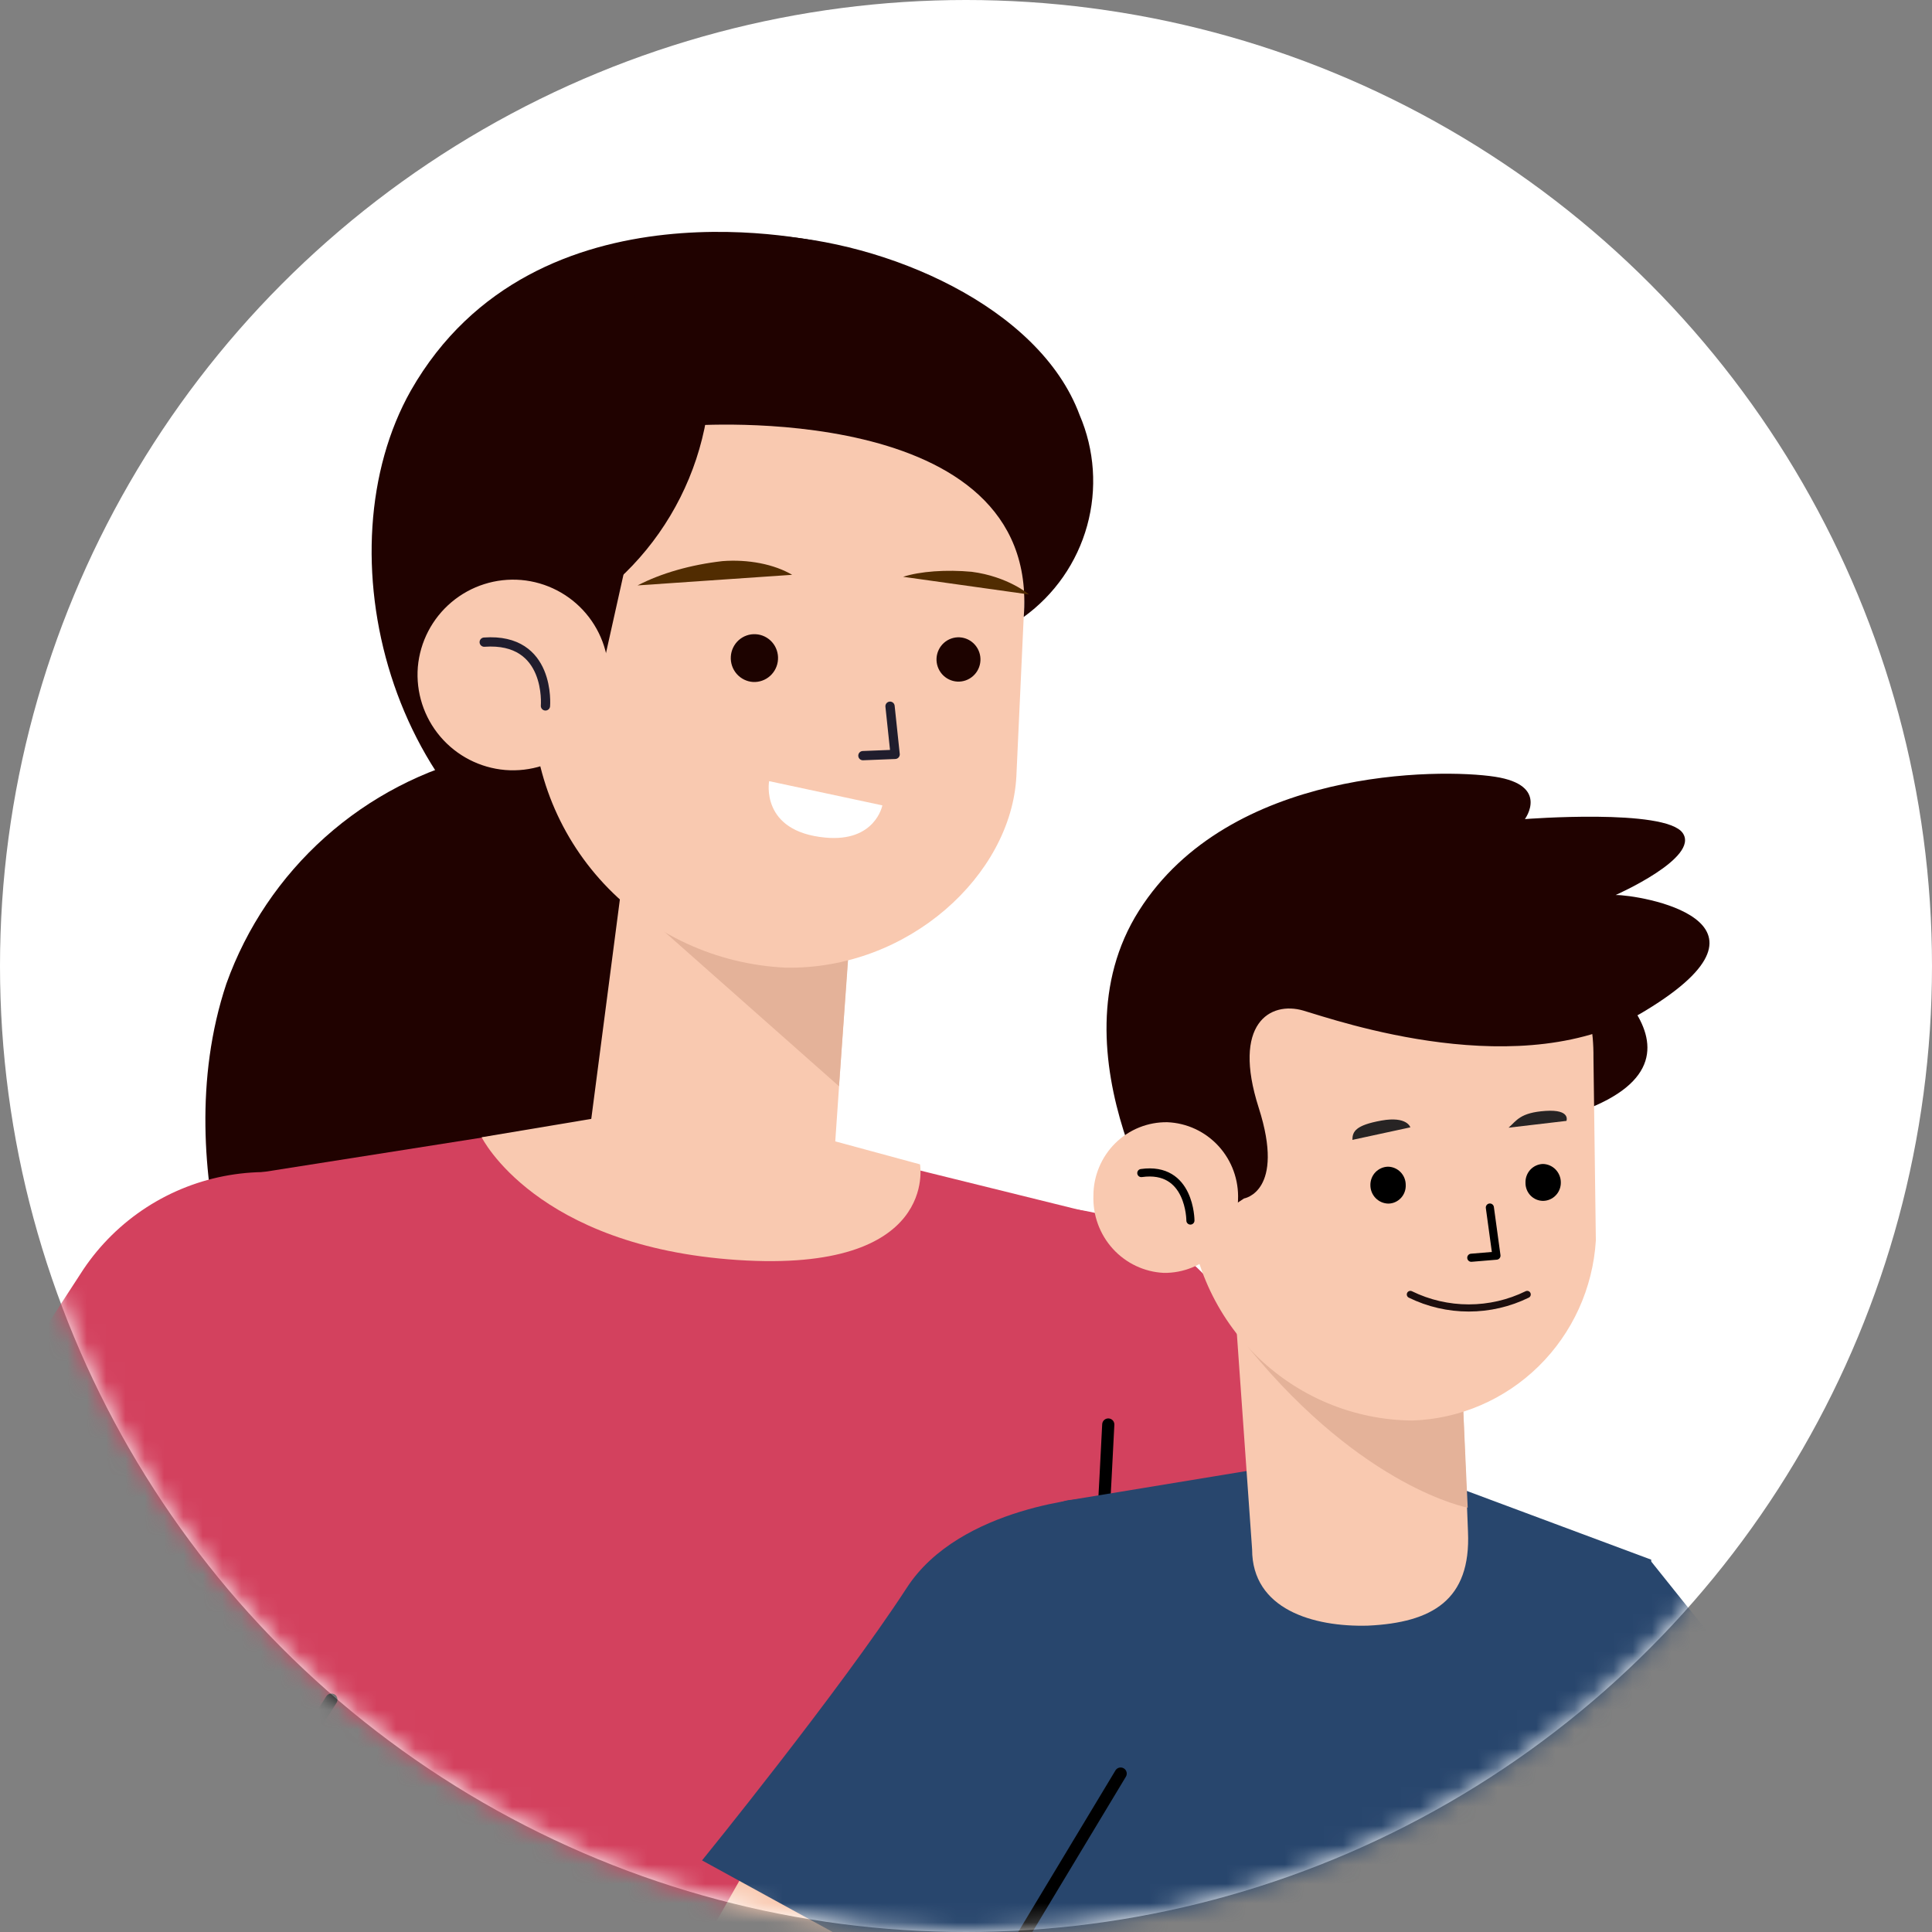
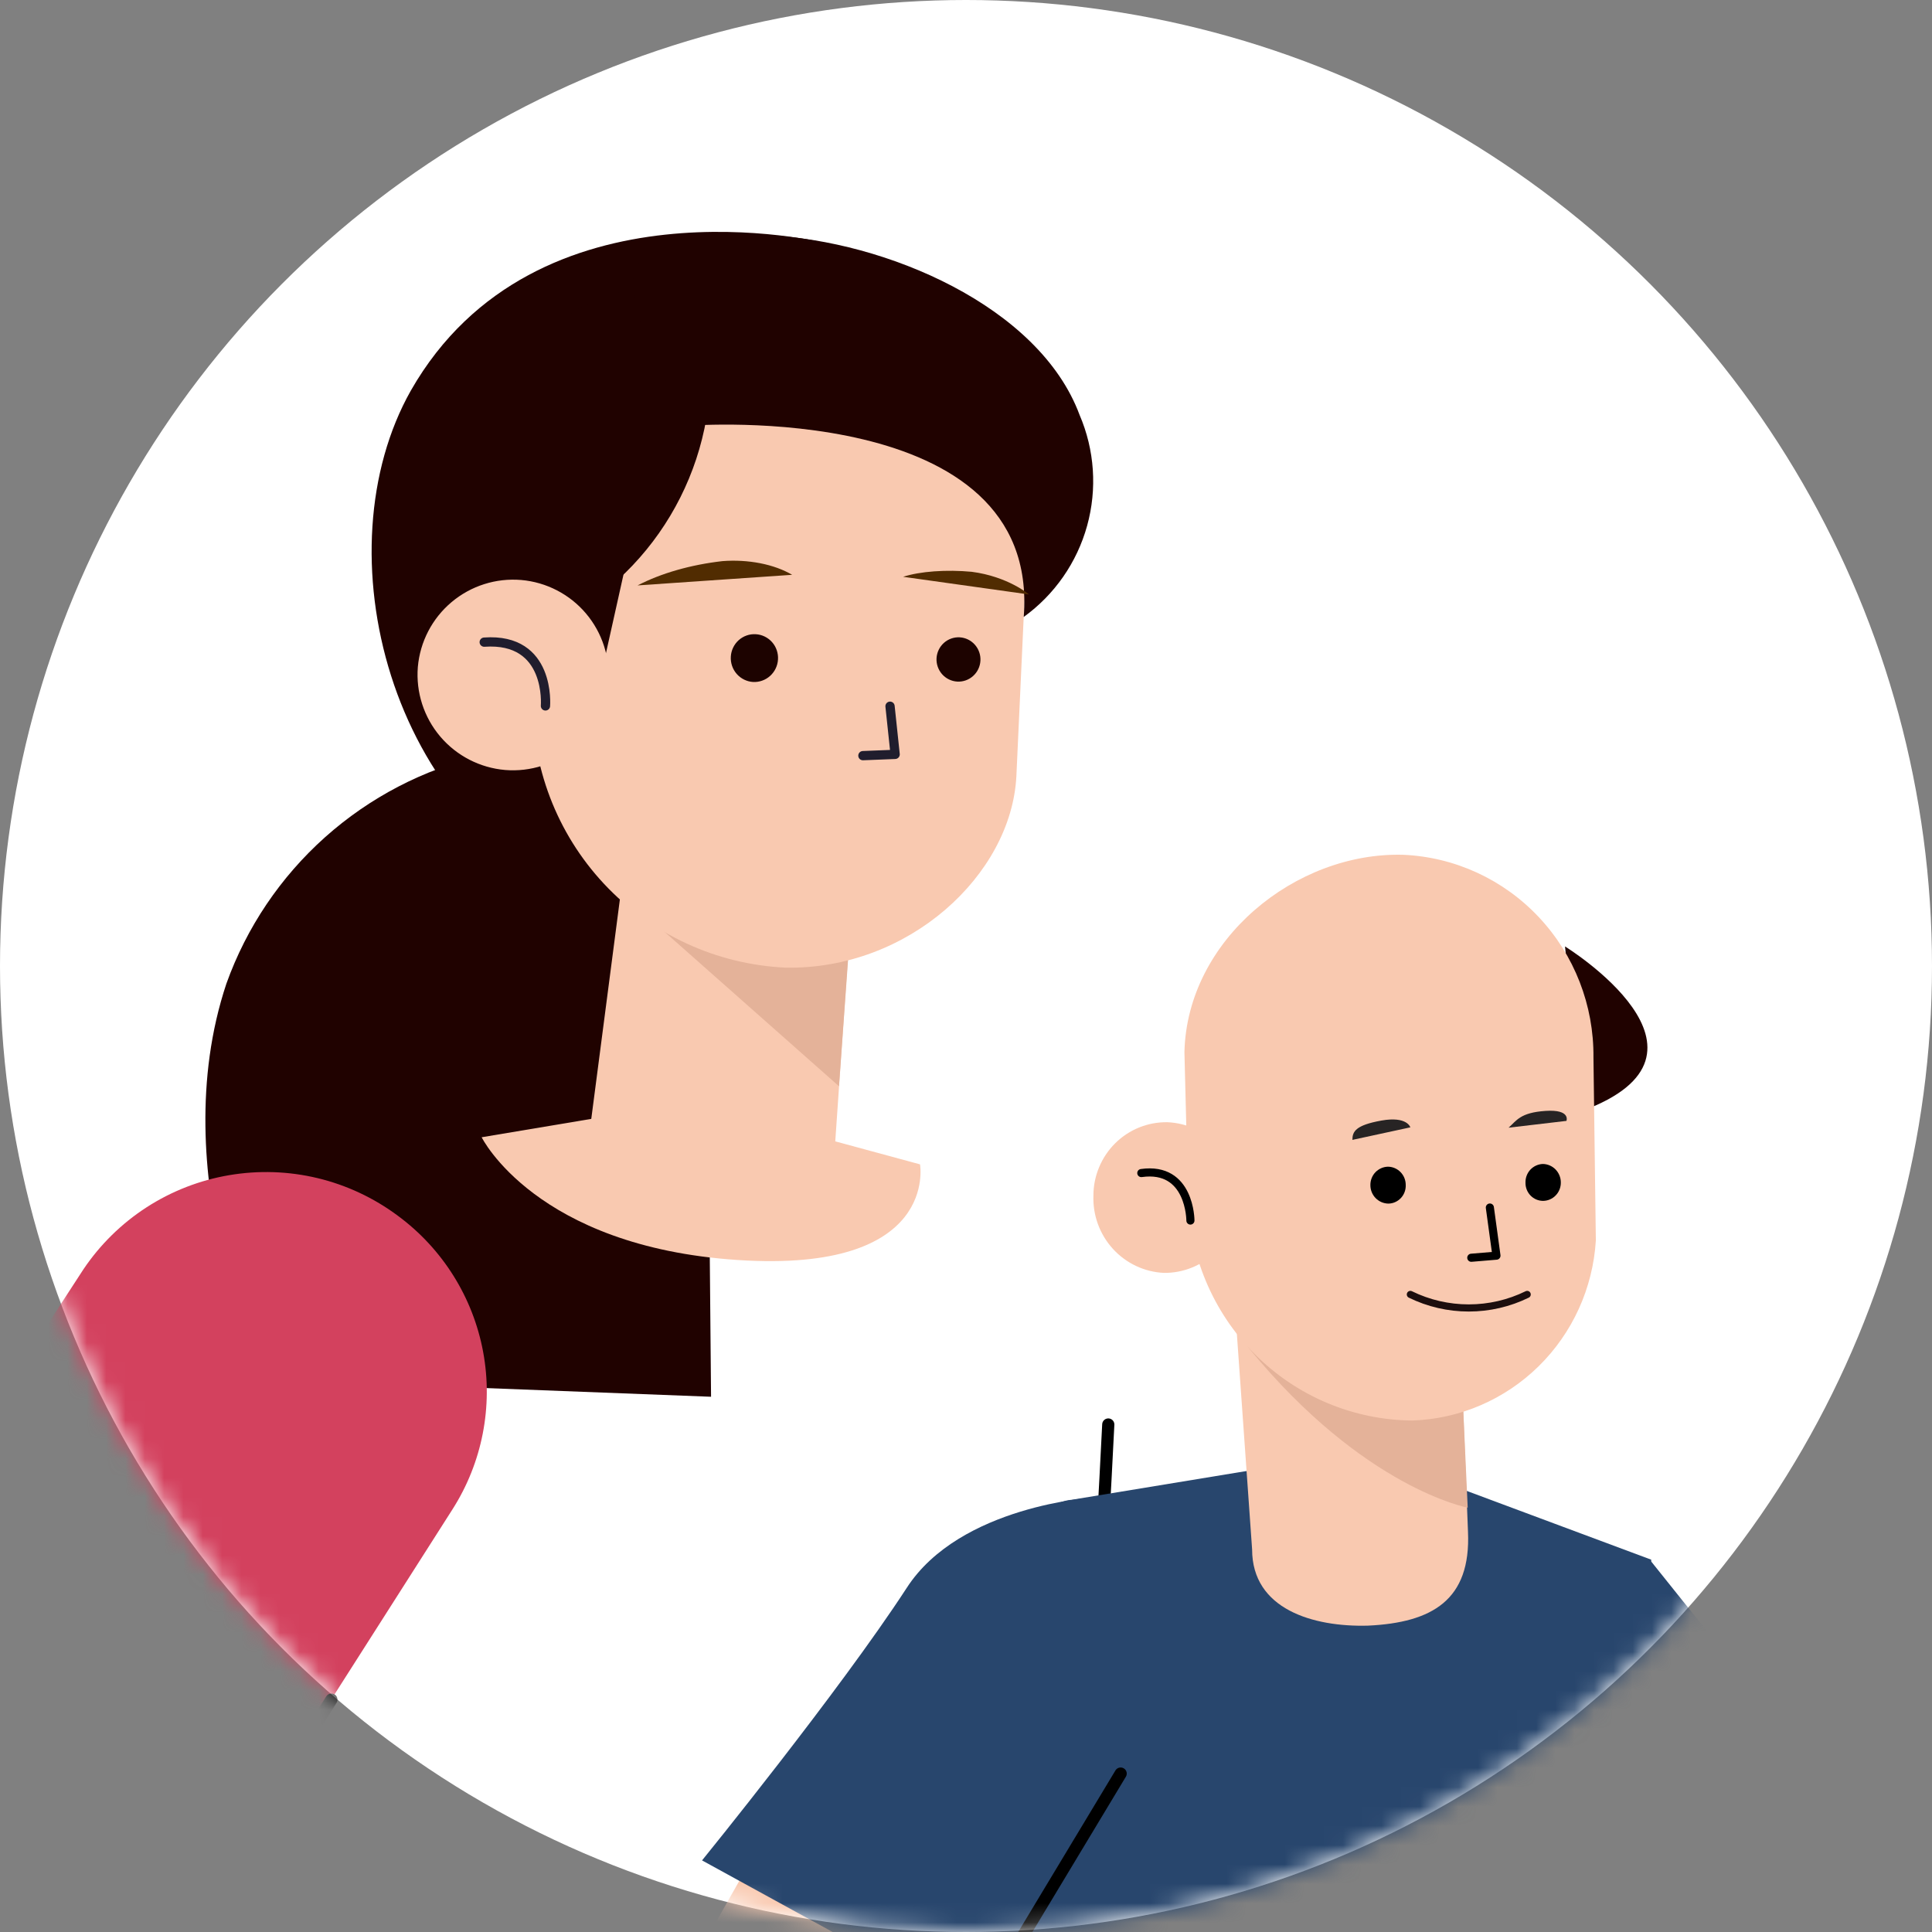
<svg xmlns="http://www.w3.org/2000/svg" width="100" height="100" viewBox="0 0 100 100" fill="none">
  <rect x="0" y="0" width="100" height="100" fill="#808080" stroke="none" />
  <circle cx="50" cy="50" r="50" fill="white" />
  <mask id="mask0_401_1686" style="mask-type:alpha" maskUnits="userSpaceOnUse" x="0" y="0" width="100" height="100">
    <circle cx="50" cy="50" r="50" fill="#C4C4C4" />
  </mask>
  <g mask="url(#mask0_401_1686)">
    <g clip-path="url(#clip0_401_1686)">
      <path d="M24.93 39.112C21.919 39.822 19.132 41.274 16.825 43.334C14.518 45.395 12.762 47.999 11.719 50.91C8.416 60.811 13.684 71.405 13.684 71.405L36.804 72.296L36.539 43.138L24.93 39.112Z" fill="#200200" />
      <path d="M42.732 12.578C42.732 12.578 27.738 8.881 21.264 20.218C16.607 28.468 20.059 42.495 30.677 46.703C40.8 50.696 37.927 17.825 37.927 17.825L42.732 12.578Z" fill="#200200" />
      <path d="M43.971 48.402L43.095 61.075C42.815 64.838 40.354 64.706 36.639 64.376C33.468 64.112 30.462 63.056 30.347 59.887L32.642 42.28L43.971 48.402Z" fill="#F9C9B0" />
      <path d="M43.426 56.224L33.022 47.016C32.883 46.907 32.785 46.755 32.742 46.583C32.7 46.412 32.716 46.231 32.788 46.07C32.86 45.909 32.984 45.777 33.14 45.694C33.296 45.611 33.475 45.583 33.649 45.614L44.07 47.264L43.426 56.224Z" fill="#E4B299" />
      <path d="M40.668 50.085C47.026 50.201 52.343 45.283 52.607 40.184L53.169 27.973C53.321 24.853 52.254 21.795 50.192 19.446C48.131 17.097 45.237 15.64 42.121 15.383V15.383C35.516 14.822 28.481 19.64 27.919 26.257L27.572 36.076C27.491 39.657 28.816 43.129 31.263 45.747C33.711 48.365 37.086 49.922 40.668 50.085V50.085Z" fill="#F9C9B0" />
      <path d="M32.89 26.967L30.892 35.927L22.255 24.838L32.89 26.967Z" fill="#200200" />
      <path d="M21.627 34.525C21.522 35.83 21.939 37.125 22.788 38.124C23.636 39.123 24.846 39.745 26.152 39.855C27.456 39.96 28.749 39.545 29.749 38.701C30.748 37.857 31.372 36.652 31.486 35.35C31.591 34.046 31.176 32.754 30.332 31.756C29.487 30.757 28.281 30.133 26.978 30.02C25.671 29.91 24.374 30.322 23.371 31.167C22.368 32.011 21.741 33.219 21.627 34.525Z" fill="#F9C9B0" />
      <path d="M28.233 36.538C28.233 36.538 28.53 32.99 25.063 33.237" stroke="#201D2D" stroke-width="0.48" stroke-linecap="round" stroke-linejoin="round" />
      <path d="M46.068 36.554L46.332 39.046L44.664 39.112" stroke="#201D2D" stroke-width="0.48" stroke-linecap="round" stroke-linejoin="round" />
-       <path d="M45.671 41.686L39.809 40.432C39.809 40.432 39.33 43.039 42.715 43.353C45.308 43.6 45.671 41.686 45.671 41.686Z" fill="white" />
      <path d="M31.156 30.713C33.432 28.924 35.129 26.505 36.037 23.758C36.944 21.011 37.021 18.058 36.259 15.267C36.259 15.267 29.142 12.578 25.839 21.653C22.536 30.729 31.156 30.713 31.156 30.713Z" fill="#200200" />
      <path d="M35.714 22.033C35.714 22.033 53.879 20.63 52.987 31.934C54.587 30.778 55.745 29.112 56.27 27.21C56.796 25.308 56.657 23.284 55.877 21.472C53.78 15.828 45.804 12.462 39.776 12.182C37.651 11.954 35.504 12.29 33.55 13.155C30.991 14.36 35.714 22.033 35.714 22.033Z" fill="#200200" />
-       <path d="M65.141 71.042L68.824 103.319C70.475 109.92 70.624 116.52 63.87 117.51C60.981 117.96 58.029 117.299 55.608 115.661C53.188 114.023 51.478 111.529 50.824 108.682L43.096 76.323C42.755 74.819 42.725 73.261 43.008 71.746C43.291 70.23 43.88 68.788 44.739 67.507C45.598 66.227 46.71 65.135 48.006 64.299C49.302 63.462 50.756 62.899 52.277 62.643V62.643C55.084 62.179 57.964 62.784 60.346 64.34C62.728 65.895 64.439 68.287 65.141 71.042V71.042Z" fill="#D3415E" />
      <path d="M99.077 115.679L63.325 99.177C59.709 96.867 53.697 99.507 51.931 104.821C51.146 107.193 51.335 109.779 52.456 112.012C53.576 114.245 55.537 115.944 57.908 116.735L94.602 130.382L99.077 115.679Z" fill="#D3415E" />
-       <path d="M13.635 60.663L34.591 57.362L57.149 62.94C57.149 62.94 57.958 92.775 54.308 108.93C53.997 110.298 53.207 111.51 52.081 112.348C50.955 113.186 49.566 113.594 48.165 113.501L16.277 114.425C16.277 114.425 11.884 112.362 11.752 105.877L11.174 63.254C11.2 62.597 11.463 61.972 11.916 61.495C12.369 61.018 12.98 60.722 13.635 60.663V60.663Z" fill="#D3415E" />
      <path d="M24.93 58.864L35.763 57.049L47.62 60.267C47.62 60.267 48.627 65.91 38.174 65.217C27.721 64.524 24.93 58.864 24.93 58.864Z" fill="#F9C9B0" />
      <path d="M51.072 112.906C51.072 112.906 54.589 112.131 55.498 102.147C56.554 90.365 57.364 73.732 57.364 73.732" stroke="black" stroke-width="0.63" stroke-linecap="round" stroke-linejoin="round" />
      <path d="M21.529 130.728L2.191 96.537C1.526 95.39 0.627 94.394 -0.446 93.615C-1.52 92.837 -2.745 92.291 -4.043 92.014C-5.341 91.738 -6.682 91.736 -7.98 92.009C-9.279 92.282 -10.505 92.824 -11.581 93.6V93.6C-12.594 94.323 -13.453 95.239 -14.109 96.295C-14.765 97.351 -15.206 98.526 -15.405 99.754C-15.605 100.981 -15.559 102.235 -15.271 103.445C-14.984 104.654 -14.459 105.795 -13.728 106.801L8.037 139.243L21.529 130.728Z" fill="#D3415E" />
      <path d="M23.411 78.138L5.526 106.19C4.665 107.545 3.531 108.705 2.196 109.597C0.861 110.489 -0.646 111.093 -2.227 111.371C-3.809 111.649 -5.431 111.594 -6.991 111.211C-8.55 110.827 -10.012 110.124 -11.284 109.144V109.144C-13.592 107.359 -15.138 104.768 -15.613 101.891C-16.087 99.014 -15.456 96.064 -13.844 93.633L4.321 65.696C5.182 64.417 6.294 63.325 7.59 62.488C8.886 61.651 10.339 61.086 11.86 60.827C13.381 60.568 14.938 60.62 16.439 60.98C17.939 61.341 19.35 62.002 20.587 62.923C22.902 64.628 24.482 67.148 25.007 69.973C25.531 72.799 24.96 75.717 23.411 78.138V78.138Z" fill="#D3415E" />
      <path d="M11.637 96.652L17.152 87.973" stroke="black" stroke-width="0.63" stroke-linecap="round" stroke-linejoin="round" />
    </g>
    <g clip-path="url(#clip1_401_1686)">
      <path d="M45.885 83.908L35.238 102.699C34.492 104.279 34.005 105.971 33.797 107.71L32.247 129.726L39.19 129.554L43.158 106.692L54.952 89.028L45.885 83.908Z" fill="#F9C9B0" />
      <path d="M56.641 77.503C56.641 77.503 49.683 77.911 46.924 82.201C43.437 87.556 36.338 96.294 36.338 96.294L53.728 105.831L56.641 77.503Z" fill="#28466D" />
      <path d="M77.859 92.098L94.194 106.191C95.605 107.231 97.176 108.03 98.843 108.555L119.968 114.192L121.084 107.271L99.572 99.097L84.585 84.143L77.859 92.098Z" fill="#F9C9B0" />
      <path d="M69.148 91.205C74.201 95.12 88.413 108.54 88.413 108.54L97.79 96.216L85.391 80.729C85.391 80.729 65.165 88.12 69.148 91.205Z" fill="#28466D" />
      <path d="M55.463 77.629L70.512 75.154L85.468 80.729C85.468 80.729 83.066 117.387 79.579 126.469C79.579 126.469 63.677 132.561 48.07 124.903L53.743 79.367C53.775 78.917 53.967 78.493 54.283 78.174C54.599 77.855 55.018 77.661 55.463 77.629V77.629Z" fill="#28466D" />
      <path d="M82.927 104.249L83.686 92.536" stroke="black" stroke-width="0.63" stroke-linecap="round" stroke-linejoin="round" />
      <path d="M50.69 103.951L58.005 91.8" stroke="black" stroke-width="0.63" stroke-linecap="round" stroke-linejoin="round" />
      <path d="M81.005 48.988C81.005 48.988 89.994 54.532 81.873 57.507L81.005 48.988Z" fill="#200200" />
      <path d="M75.565 68.515L75.983 79.288C76.138 82.812 74.139 83.986 70.807 84.143C67.97 84.221 64.809 83.297 64.809 80.197L63.677 64.193L75.565 68.515Z" fill="#F9C9B0" />
      <path d="M75.968 78.036C75.968 78.036 70.621 77.049 64.685 69.831C62.903 67.654 75.534 68.5 75.534 68.5L75.968 78.036Z" fill="#E4B299" />
      <path d="M73.116 73.526C75.56 73.441 77.886 72.44 79.639 70.718C81.393 68.995 82.448 66.675 82.601 64.209L82.477 54.735C82.504 52.038 81.492 49.437 79.656 47.479C77.82 45.521 75.302 44.361 72.636 44.244C67.056 44.087 61.446 48.644 61.306 54.453L61.492 61.844C61.529 64.942 62.767 67.901 64.941 70.086C67.115 72.27 70.05 73.506 73.116 73.526V73.526Z" fill="#F9C9B0" />
      <path d="M77.115 62.502L77.456 64.992L76.154 65.101" stroke="black" stroke-width="0.42" stroke-linecap="round" stroke-linejoin="round" />
      <path d="M78.959 61.218C78.957 61.341 78.979 61.462 79.024 61.576C79.069 61.69 79.136 61.794 79.221 61.881C79.306 61.969 79.408 62.038 79.52 62.086C79.632 62.133 79.752 62.157 79.873 62.157C79.996 62.155 80.116 62.129 80.228 62.08C80.34 62.031 80.442 61.96 80.526 61.871C80.611 61.783 80.678 61.678 80.723 61.563C80.768 61.448 80.79 61.326 80.788 61.202C80.788 60.952 80.69 60.711 80.516 60.532C80.343 60.354 80.106 60.251 79.858 60.247C79.736 60.251 79.616 60.279 79.504 60.331C79.393 60.382 79.293 60.454 79.209 60.544C79.126 60.634 79.061 60.74 79.018 60.856C78.975 60.971 78.955 61.095 78.959 61.218V61.218Z" fill="black" />
      <path d="M70.931 61.343C70.931 61.594 71.028 61.835 71.202 62.013C71.376 62.192 71.613 62.294 71.861 62.298C71.984 62.297 72.105 62.27 72.217 62.219C72.329 62.169 72.43 62.096 72.514 62.006C72.598 61.915 72.663 61.809 72.705 61.692C72.747 61.575 72.766 61.452 72.76 61.328C72.76 61.081 72.664 60.845 72.493 60.669C72.322 60.493 72.089 60.392 71.845 60.388C71.723 60.39 71.603 60.416 71.491 60.466C71.379 60.515 71.277 60.586 71.192 60.674C71.107 60.763 71.04 60.868 70.996 60.983C70.951 61.097 70.929 61.22 70.931 61.343V61.343Z" fill="black" />
-       <path d="M64.391 62.032C64.391 62.032 66.545 61.688 65.15 57.335C63.755 52.981 65.739 51.807 67.459 52.308C69.18 52.809 78.835 56.207 85.174 52.308C92.923 47.61 84.787 46.311 83.624 46.326C83.624 46.326 87.995 44.4 87.096 43.116C86.197 41.832 78.928 42.396 78.928 42.396C78.928 42.396 80.23 40.642 77.378 40.204C74.526 39.765 63.631 39.749 58.95 47.141C54.27 54.532 60.872 64.365 60.872 64.365L64.391 62.032Z" fill="#200200" />
      <path d="M56.595 61.876C56.557 62.894 56.918 63.886 57.6 64.637C58.282 65.387 59.229 65.836 60.237 65.884C60.735 65.891 61.23 65.797 61.693 65.61C62.156 65.423 62.578 65.146 62.935 64.794C63.292 64.442 63.577 64.023 63.774 63.559C63.97 63.096 64.074 62.599 64.08 62.095C64.101 61.589 64.023 61.084 63.85 60.608C63.678 60.133 63.414 59.697 63.074 59.324C62.734 58.952 62.325 58.651 61.87 58.438C61.416 58.226 60.923 58.106 60.423 58.086C59.924 58.078 59.429 58.17 58.966 58.356C58.503 58.543 58.081 58.82 57.725 59.173C57.369 59.525 57.086 59.946 56.892 60.41C56.697 60.874 56.596 61.372 56.595 61.876V61.876Z" fill="#F9C9B0" />
      <path d="M61.616 63.175C61.616 63.175 61.616 60.357 59.074 60.717" stroke="black" stroke-width="0.42" stroke-linecap="round" stroke-linejoin="round" />
      <g clip-path="url(#clip2_401_1686)">
        <path d="M88.08 65.98C88.829 66.184 89.606 66.261 90.38 66.21Z" fill="white" />
      </g>
      <path d="M70 59C70 58.567 70.167 58.24 71.5 58C72.833 57.76 73 58.351 73 58.351" fill="#272424" />
      <path d="M78.084 58.369C78.5 58 78.684 57.587 80 57.5C81.316 57.413 81.079 58.017 81.079 58.017" fill="#272424" />
    </g>
  </g>
  <path d="M37.827 33.986C37.807 34.314 37.917 34.636 38.132 34.882C38.348 35.128 38.651 35.278 38.976 35.299C39.301 35.316 39.62 35.203 39.862 34.984C40.104 34.765 40.251 34.459 40.269 34.131C40.279 33.969 40.257 33.807 40.204 33.654C40.152 33.501 40.07 33.359 39.963 33.238C39.856 33.117 39.727 33.019 39.582 32.948C39.437 32.877 39.28 32.836 39.12 32.827C38.959 32.817 38.798 32.839 38.647 32.892C38.495 32.945 38.355 33.028 38.234 33.136C38.114 33.243 38.017 33.374 37.947 33.52C37.877 33.666 37.836 33.824 37.827 33.986Z" fill="#1D0300" />
  <path d="M48.475 34.066C48.458 34.369 48.561 34.667 48.761 34.895C48.961 35.122 49.243 35.26 49.544 35.279C49.845 35.296 50.141 35.193 50.366 34.991C50.592 34.789 50.729 34.505 50.747 34.201C50.764 33.898 50.662 33.6 50.461 33.372C50.261 33.145 49.98 33.007 49.678 32.988C49.377 32.971 49.082 33.074 48.856 33.276C48.631 33.478 48.494 33.762 48.475 34.066V34.066Z" fill="#1D0300" />
  <path d="M41.002 29.752L33 30.301C34.23 29.666 35.751 29.231 37.399 29.043C38.057 28.993 38.727 29.031 39.354 29.154C39.981 29.278 40.546 29.483 41.002 29.752V29.752Z" fill="#512C01" />
  <path d="M46.745 29.855L53.261 30.769C53.261 30.769 52.175 29.839 50.294 29.596C49.647 29.536 48.979 29.528 48.357 29.573C47.734 29.618 47.179 29.715 46.745 29.855Z" fill="#512C01" />
  <path d="M73 67C73.939 67.461 74.974 67.7 76.023 67.7C77.073 67.7 78.107 67.461 79.047 67" stroke="#1C0E0E" stroke-width="0.37" stroke-linecap="round" stroke-linejoin="round" />
  <defs>
    <clipPath id="clip0_401_1686">
      <rect width="135" height="283" fill="white" transform="translate(-24 12)" />
    </clipPath>
    <clipPath id="clip1_401_1686">
      <rect width="111" height="151" fill="white" transform="translate(28 40)" />
    </clipPath>
    <clipPath id="clip2_401_1686">
      <rect width="5.89" height="6.23" fill="white" transform="translate(87 60)" />
    </clipPath>
  </defs>
</svg>